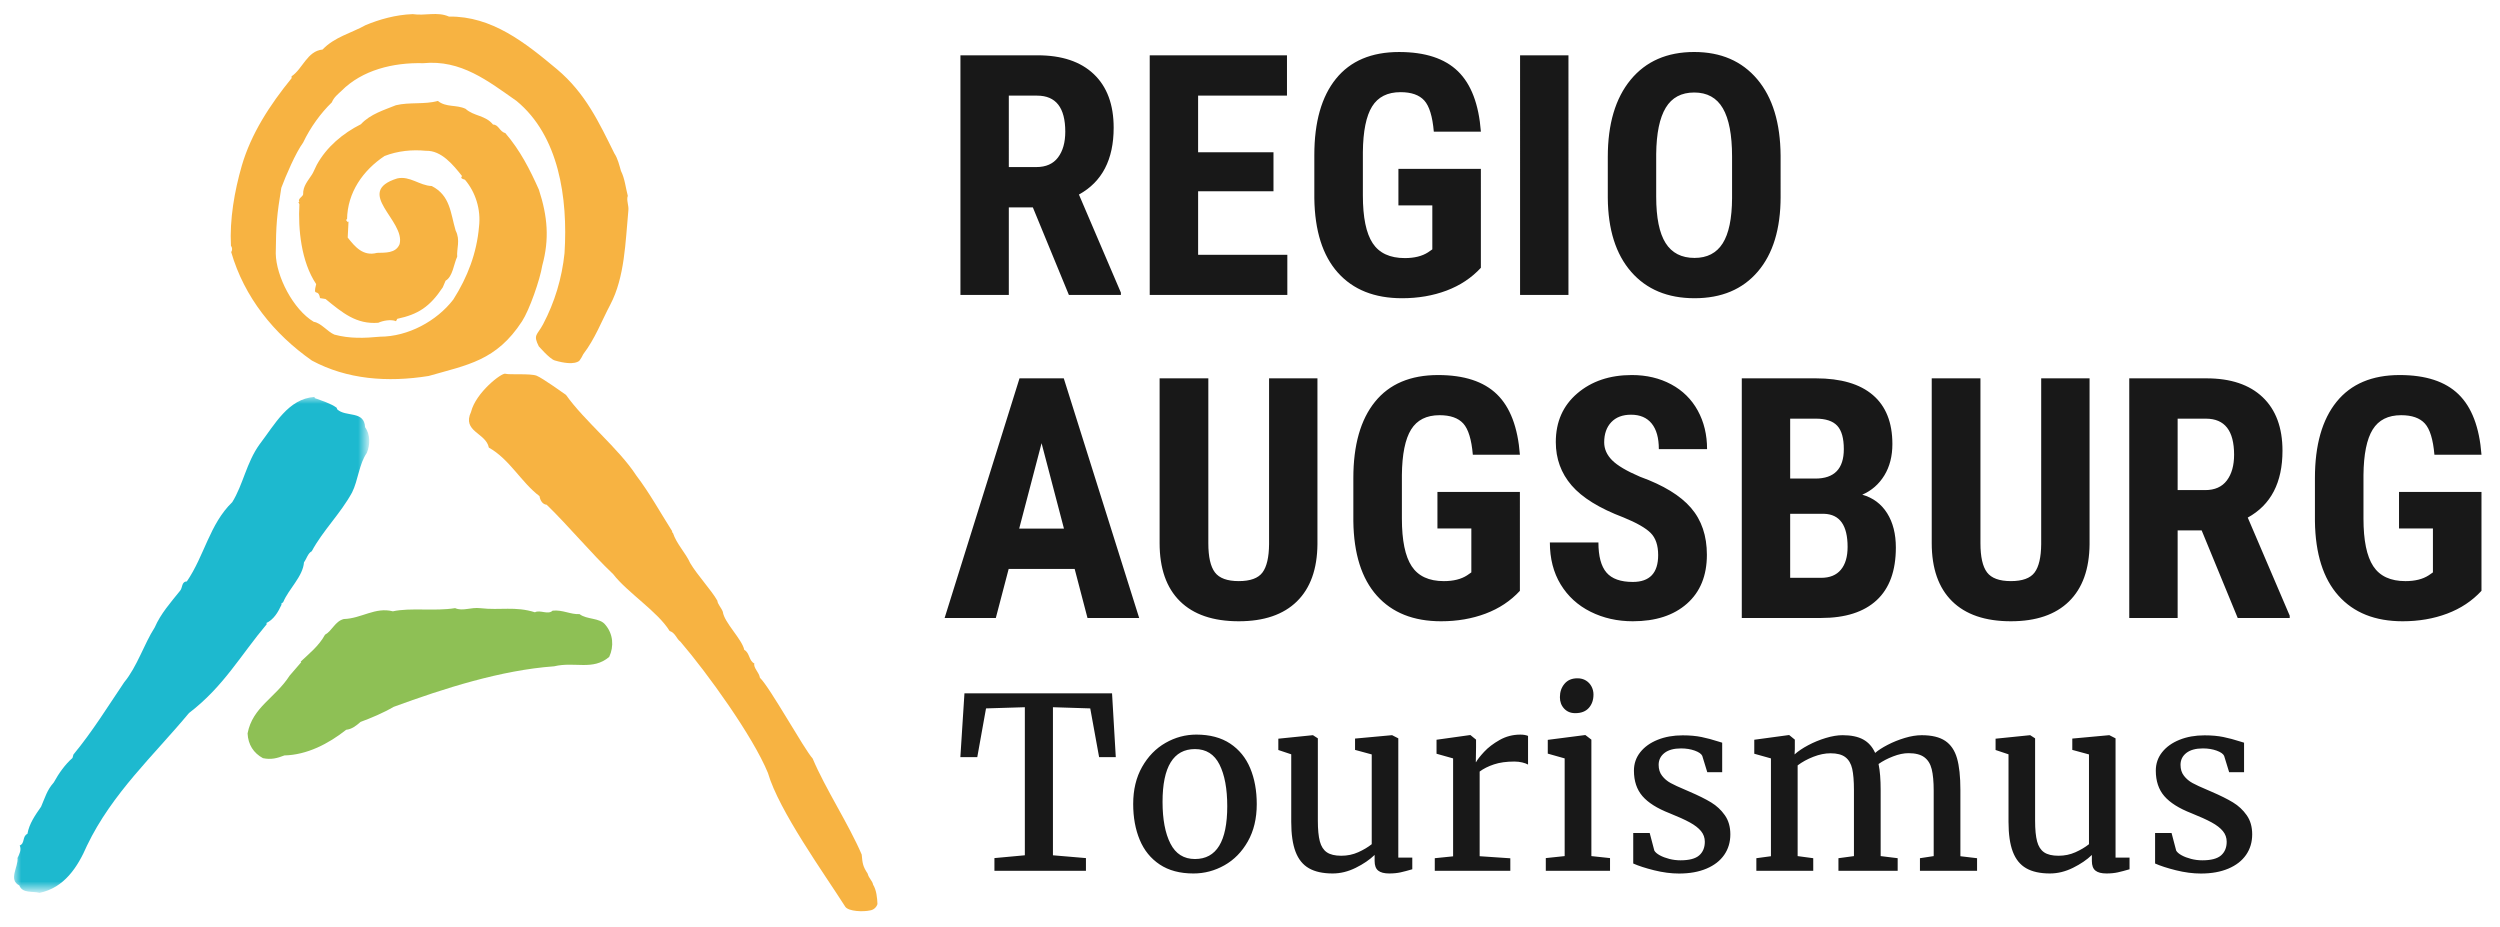
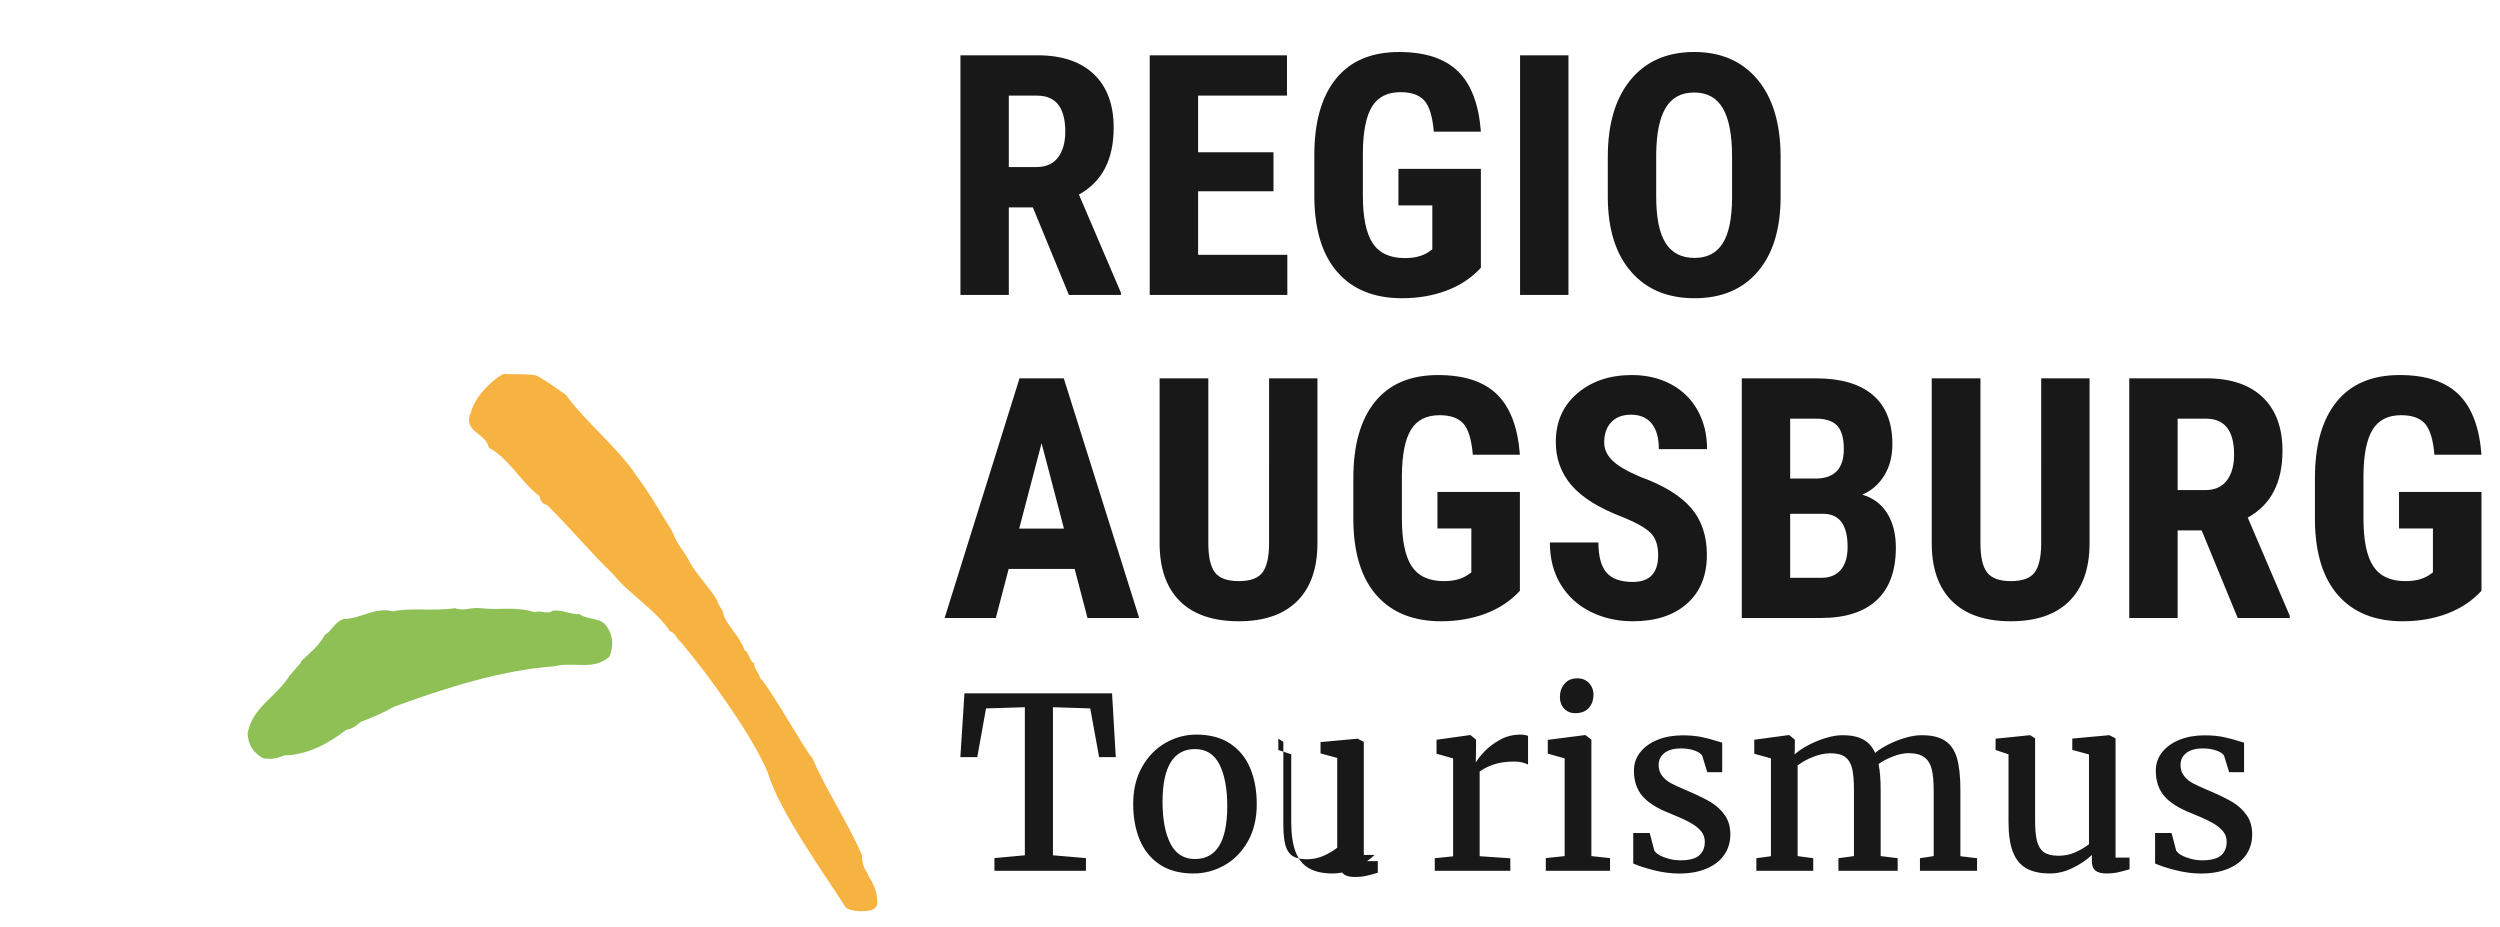
<svg xmlns="http://www.w3.org/2000/svg" version="1.1" id="Ebene_1" x="0px" y="0px" width="178px" height="66px" viewBox="0 0 178 66" enable-background="new 0 0 178 66" xml:space="preserve">
  <title>logo_desktop</title>
  <desc>Created with Sketch.</desc>
  <g id="Symbols">
    <g id="logo_desktop">
      <g id="Page-1" transform="translate(1, 1)">
-         <path id="Fill-1" fill="#F7B342" d="M38.502,24.665c1.466,0.428,1.761,0.002,1.761,0.002c0.104-0.144,0.194-0.292,0.265-0.45     c0.839-1.093,1.313-2.372,1.923-3.523c1.035-1.964,1.075-4.456,1.287-6.688c0.051-0.368-0.158-0.759-0.039-1.062     c-0.151-0.559-0.207-1.221-0.488-1.776c-0.112-0.394-0.228-0.889-0.468-1.246c-1.089-2.186-2.044-4.278-4.092-5.998     c-2.249-1.879-4.63-3.786-7.688-3.744c-0.827-0.369-1.694-0.039-2.578-0.174c-1.235,0.045-2.395,0.385-3.356,0.785     c-1.021,0.569-2.215,0.844-3.062,1.737c-1.103,0.107-1.414,1.38-2.209,1.906l0.005,0.133c-1.558,1.915-2.884,3.956-3.549,6.237     c-0.521,1.812-0.871,3.818-0.77,5.707c0.101,0.097,0.109,0.328,0.015,0.431c0.932,3.221,3.044,5.836,5.75,7.732     c2.49,1.338,5.363,1.568,8.308,1.097c2.771-0.796,4.822-1.081,6.651-3.892c0.531-0.816,1.281-2.968,1.44-3.97     c0.517-1.878,0.383-3.5-0.24-5.405c-0.639-1.438-1.339-2.808-2.393-4.032c-0.395-0.085-0.479-0.614-0.869-0.6     c-0.545-0.678-1.355-0.582-1.961-1.125c-0.663-0.308-1.371-0.083-1.973-0.56c-0.935,0.265-2.016,0.072-2.984,0.306     c-0.801,0.327-1.832,0.63-2.49,1.352c-1.279,0.643-2.448,1.615-3.149,2.902c-0.122,0.236-0.241,0.54-0.334,0.676     c-0.277,0.441-0.654,0.821-0.632,1.417c-0.025,0.167-0.411,0.313-0.272,0.541l-0.065,0.002l0.071,0.164     c-0.099,1.763,0.127,4.092,1.194,5.681c-0.256,1.005,0.149,0.239,0.274,0.998l0.394,0.064c1.208,0.986,2.192,1.814,3.751,1.692     c0.32-0.146,0.901-0.265,1.265-0.112l0.091-0.169c1.486-0.319,2.313-0.848,3.239-2.241l0.2-0.472     c0.511-0.285,0.586-1.206,0.828-1.713c-0.053-0.563,0.24-1.171-0.11-1.856c-0.371-1.249-0.373-2.489-1.7-3.172     c-0.88-0.034-1.557-0.741-2.461-0.542c-3.122,0.974,0.597,3,0.17,4.676c-0.269,0.675-1.052,0.603-1.605,0.623     c-0.999,0.268-1.578-0.442-2.09-1.088l0.057-1.131l-0.098,0.004c-0.002-0.066-0.067-0.064-0.069-0.13     c0.032-0.035,0.03-0.068,0.063-0.037c0.028-1.927,1.142-3.495,2.668-4.513c0.931-0.365,1.969-0.468,2.949-0.371     c1.105-0.04,1.958,1.026,2.573,1.801c-0.19,0.173,0.138,0.228,0.204,0.258c0.748,0.871,1.152,2.118,1.001,3.352     c-0.16,1.865-0.813,3.582-1.83,5.18c-1.182,1.537-3.225,2.639-5.21,2.644c-1.135,0.107-2.175,0.145-3.26-0.149     c-0.496-0.214-0.941-0.83-1.466-0.91c-1.464-0.878-2.678-3.237-2.705-4.863c0.021-2.094,0.076-2.704,0.395-4.675     c0.327-0.876,1.026-2.505,1.554-3.223c0.514-1.081,1.258-2.104,2.044-2.863c0.149-0.371,0.435-0.58,0.687-0.822     c1.476-1.48,3.67-2.024,5.82-1.968c2.693-0.263,4.604,1.263,6.64,2.685c3.021,2.482,3.669,6.909,3.421,10.837     c-0.183,1.784-0.701,3.501-1.526,5.064c-0.423,0.8-0.733,0.728-0.302,1.583C37.331,23.605,38.115,24.553,38.502,24.665" />
        <path id="Fill-3" fill="#F7B342" d="M39.299,27.117c1.304,1.846,3.758,3.818,5,5.732c0.957,1.261,1.688,2.597,2.552,3.961     c0.002,0.066,0.005,0.133,0.07,0.131h-0.01c0.257,0.787,0.909,1.429,1.229,2.148c0.519,0.877,1.521,1.938,1.939,2.687     c0.008,0.232,0.277,0.489,0.386,0.783c0.092,0.761,1.369,1.95,1.526,2.71c0.398,0.217,0.322,0.785,0.719,0.97     c-0.087,0.302,0.35,0.651,0.395,1.016c0.709,0.671,3.178,5.138,3.754,5.748c0.892,2.127,2.569,4.681,3.494,6.841     c0.056,0.629,0.08,0.838,0.424,1.358c0.077,0.329,0.344,0.518,0.386,0.783c0.242,0.39,0.295,0.952,0.311,1.384     c-0.058,0.201-0.245,0.407-0.504,0.449c-0.517,0.118-1.539,0.076-1.78-0.248c-1.485-2.339-4.732-6.842-5.514-9.537     c-1.072-2.617-4.321-7.117-6.226-9.34c-0.3-0.222-0.347-0.618-0.776-0.77c-0.831-1.364-3.022-2.748-4.014-4.041     c-1.618-1.536-3.15-3.407-4.737-4.944c-0.294-0.023-0.467-0.315-0.51-0.613c-1.305-0.982-2.113-2.614-3.608-3.457     c-0.202-1.056-1.929-1.127-1.265-2.546c0.341-1.374,2.182-2.797,2.441-2.711c0.258,0.086,1.793-0.033,2.224,0.139     C37.635,25.92,39.299,27.117,39.299,27.117" />
        <g id="Group-7" transform="translate(0, 27.091)">
          <g id="Clip-6">
				</g>
          <defs>
            <filter id="Adobe_OpacityMaskFilter" filterUnits="userSpaceOnUse" x="0" y="0.17" width="25.292" height="35.312">
              <feColorMatrix type="matrix" values="1 0 0 0 0  0 1 0 0 0  0 0 1 0 0  0 0 0 1 0" />
            </filter>
          </defs>
          <mask maskUnits="userSpaceOnUse" x="0" y="0.17" width="25.292" height="35.312" id="mask-2">
            <g filter="url(#Adobe_OpacityMaskFilter)">
              <polygon id="path-1" fill="#FFFFFF" points="0,0.17 0,35.483 25.292,35.483 25.292,0.17       " />
            </g>
          </mask>
-           <path id="Fill-5" mask="url(#mask-2)" fill="#1DB9CF" d="M21.404,0.251c0.479,0.178,1.157,0.385,1.563,0.687l0.044,0.118      c0.616,0.571,1.927,0.068,1.982,1.267c0.376,0.503,0.372,1.265,0.123,1.837c-0.552,0.788-0.617,1.952-1.049,2.814      c-0.833,1.521-2.075,2.703-2.871,4.185c-0.269,0.132-0.368,0.538-0.552,0.787c-0.072,1.004-1.091,1.896-1.48,2.835l-0.151,0.127      l0.041,0.038c-0.251,0.533-0.541,1.068-1.117,1.336l0.08,0.036c-1.899,2.255-3.093,4.476-5.559,6.356      c-2.531,3.045-5.471,5.71-7.264,9.442c-0.674,1.554-1.629,3.002-3.38,3.366c-0.478-0.138-1.214,0.059-1.438-0.531      c-0.804-0.402-0.06-1.319-0.129-1.957c0.145-0.287,0.288-0.575,0.156-0.889c0.386-0.139,0.167-0.649,0.551-0.828      c0.124-0.727,0.566-1.35,0.971-1.93c0.285-0.654,0.417-1.182,0.903-1.726c0.362-0.658,0.805-1.281,1.334-1.747l0.067-0.243      c1.376-1.669,2.436-3.401,3.612-5.142c0.93-1.125,1.408-2.711,2.177-3.91c0.426-0.982,1.136-1.776,1.805-2.61      c0.188-0.21,0.088-0.646,0.48-0.663c1.251-1.822,1.619-4.084,3.235-5.645c0.769-1.238,1.01-2.812,1.932-4.099      c1.112-1.455,2.05-3.263,3.928-3.393L21.404,0.251z" />
        </g>
        <path id="Fill-8" fill="#8EC055" d="M37.088,42.595c0.354-0.199,0.941,0.203,1.256-0.116c0.706-0.078,1.293,0.285,1.921,0.246     c0.508,0.401,1.451,0.245,1.841,0.766c0.547,0.643,0.623,1.523,0.268,2.282c-1.18,0.997-2.433,0.313-3.924,0.669     c-3.768,0.269-7.851,1.577-11.424,2.887c-0.746,0.438-1.61,0.795-2.356,1.072c-0.314,0.279-0.629,0.52-1.021,0.559     c-1.258,0.996-2.791,1.791-4.399,1.827c-0.51,0.198-0.941,0.317-1.529,0.194c-0.666-0.361-1.057-0.963-1.093-1.763     c0.358-1.881,1.969-2.516,2.994-4.113l0.827-0.958l-0.039-0.041c0.59-0.558,1.297-1.115,1.732-1.914     c0.511-0.279,0.709-0.959,1.337-1.117c1.255-0.037,2.239-0.873,3.493-0.549c1.256-0.277,2.981,0.008,4.433-0.227     c0.548,0.241,1.099-0.078,1.804,0.004C34.618,42.468,35.677,42.15,37.088,42.595z" />
      </g>
-       <path id="Regio-Augsburg-Touri" fill="#181818" d="M73.539,14.766h-1.711V21h-3.445V3.938h5.496c1.727,0,3.061,0.447,4.002,1.342    s1.412,2.166,1.412,3.814c0,2.266-0.824,3.852-2.473,4.758l2.988,6.984V21h-3.703L73.539,14.766z M71.828,11.895h1.957    c0.688,0,1.203-0.229,1.547-0.686s0.516-1.068,0.516-1.834c0-1.711-0.668-2.566-2.004-2.566h-2.016V11.895z M90.673,13.617h-5.367    v4.523h6.352V21H81.86V3.938h9.773v2.871h-6.328v4.031h5.367V13.617z M105.439,19.066c-0.664,0.719-1.479,1.26-2.443,1.623    s-2.021,0.545-3.17,0.545c-1.961,0-3.484-0.607-4.57-1.822s-1.645-2.982-1.676-5.303v-3.07c0-2.352,0.514-4.162,1.541-5.432    s2.525-1.904,4.494-1.904c1.852,0,3.248,0.457,4.189,1.371s1.486,2.348,1.635,4.301h-3.352c-0.094-1.086-0.32-1.826-0.68-2.221    s-0.922-0.592-1.688-0.592c-0.93,0-1.605,0.34-2.027,1.02s-0.641,1.762-0.656,3.246v3.094c0,1.555,0.232,2.686,0.697,3.393    s1.229,1.061,2.291,1.061c0.68,0,1.23-0.137,1.652-0.41l0.305-0.211v-3.129h-2.414v-2.602h5.871V19.066z M111.674,21h-3.445V3.938    h3.445V21z M126.78,14.004c0,2.289-0.541,4.066-1.623,5.332s-2.584,1.898-4.506,1.898c-1.914,0-3.418-0.627-4.512-1.881    s-1.648-3.01-1.664-5.268v-2.918c0-2.344,0.543-4.174,1.629-5.49s2.594-1.975,4.523-1.975c1.898,0,3.395,0.646,4.488,1.939    s1.648,3.107,1.664,5.443V14.004z M123.323,11.145c0-1.539-0.219-2.684-0.656-3.434s-1.117-1.125-2.039-1.125    c-0.914,0-1.59,0.361-2.027,1.084s-0.664,1.822-0.68,3.299v3.035c0,1.492,0.223,2.592,0.668,3.299s1.133,1.061,2.062,1.061    c0.898,0,1.566-0.346,2.004-1.037s0.66-1.764,0.668-3.217V11.145z M76.516,40.508h-4.699L70.902,44h-3.645l5.332-17.062h3.152    L81.109,44h-3.68L76.516,40.508z M72.566,37.637h3.188l-1.594-6.082L72.566,37.637z M93.802,26.938V38.75    c-0.016,1.773-0.504,3.131-1.465,4.072s-2.34,1.412-4.137,1.412c-1.828,0-3.225-0.477-4.189-1.43s-1.447-2.332-1.447-4.137v-11.73    h3.469V38.68c0,0.969,0.156,1.66,0.469,2.074s0.879,0.621,1.699,0.621s1.383-0.205,1.688-0.615s0.461-1.084,0.469-2.021V26.938    H93.802z M108.217,42.066c-0.664,0.719-1.479,1.26-2.443,1.623s-2.021,0.545-3.17,0.545c-1.961,0-3.484-0.607-4.57-1.822    s-1.645-2.982-1.676-5.303v-3.07c0-2.352,0.514-4.162,1.541-5.432s2.525-1.904,4.494-1.904c1.852,0,3.248,0.457,4.189,1.371    s1.486,2.348,1.635,4.301h-3.352c-0.094-1.086-0.32-1.826-0.68-2.221s-0.922-0.592-1.688-0.592c-0.93,0-1.605,0.34-2.027,1.02    s-0.641,1.762-0.656,3.246v3.094c0,1.555,0.232,2.686,0.697,3.393s1.229,1.061,2.291,1.061c0.68,0,1.23-0.137,1.652-0.41    l0.305-0.211v-3.129h-2.414v-2.602h5.871V42.066z M118.061,39.523c0-0.695-0.178-1.221-0.533-1.576s-1.002-0.725-1.939-1.107    c-1.711-0.648-2.941-1.408-3.691-2.279s-1.125-1.9-1.125-3.088c0-1.438,0.51-2.592,1.529-3.463s2.314-1.307,3.885-1.307    c1.047,0,1.98,0.221,2.801,0.662s1.451,1.064,1.893,1.869s0.662,1.719,0.662,2.742h-3.434c0-0.797-0.17-1.404-0.51-1.822    s-0.83-0.627-1.471-0.627c-0.602,0-1.07,0.178-1.406,0.533s-0.504,0.834-0.504,1.436c0,0.469,0.188,0.893,0.562,1.271    s1.039,0.771,1.992,1.178c1.664,0.602,2.873,1.34,3.627,2.215s1.131,1.988,1.131,3.34c0,1.484-0.473,2.645-1.418,3.48    s-2.23,1.254-3.855,1.254c-1.102,0-2.105-0.227-3.012-0.68s-1.615-1.102-2.127-1.945s-0.768-1.84-0.768-2.988h3.457    c0,0.984,0.191,1.699,0.574,2.145s1.008,0.668,1.875,0.668C117.459,41.434,118.061,40.797,118.061,39.523z M124.015,44V26.938    h5.273c1.781,0,3.135,0.396,4.061,1.189s1.389,1.955,1.389,3.486c0,0.867-0.191,1.613-0.574,2.238s-0.906,1.082-1.57,1.371    c0.766,0.219,1.355,0.658,1.77,1.318s0.621,1.475,0.621,2.443c0,1.656-0.455,2.906-1.365,3.75S131.39,44,129.663,44H124.015z     M127.46,36.582v4.559h2.203c0.617,0,1.086-0.191,1.406-0.574s0.48-0.926,0.48-1.629c0-1.531-0.555-2.316-1.664-2.355H127.46z     M127.46,34.074h1.793c1.352,0,2.027-0.699,2.027-2.098c0-0.773-0.156-1.328-0.469-1.664s-0.82-0.504-1.523-0.504h-1.828V34.074z     M148.777,26.938V38.75c-0.016,1.773-0.504,3.131-1.465,4.072s-2.34,1.412-4.137,1.412c-1.828,0-3.225-0.477-4.189-1.43    s-1.447-2.332-1.447-4.137v-11.73h3.469V38.68c0,0.969,0.156,1.66,0.469,2.074s0.879,0.621,1.699,0.621s1.383-0.205,1.688-0.615    s0.461-1.084,0.469-2.021V26.938H148.777z M156.759,37.766h-1.711V44h-3.445V26.938h5.496c1.727,0,3.061,0.447,4.002,1.342    s1.412,2.166,1.412,3.814c0,2.266-0.824,3.852-2.473,4.758l2.988,6.984V44h-3.703L156.759,37.766z M155.048,34.895h1.957    c0.688,0,1.203-0.229,1.547-0.686s0.516-1.068,0.516-1.834c0-1.711-0.668-2.566-2.004-2.566h-2.016V34.895z M176.682,42.066    c-0.664,0.719-1.479,1.26-2.443,1.623s-2.021,0.545-3.17,0.545c-1.961,0-3.484-0.607-4.57-1.822s-1.645-2.982-1.676-5.303v-3.07    c0-2.352,0.514-4.162,1.541-5.432s2.525-1.904,4.494-1.904c1.852,0,3.248,0.457,4.189,1.371s1.486,2.348,1.635,4.301h-3.352    c-0.094-1.086-0.32-1.826-0.68-2.221s-0.922-0.592-1.688-0.592c-0.93,0-1.605,0.34-2.027,1.02s-0.641,1.762-0.656,3.246v3.094    c0,1.555,0.232,2.686,0.697,3.393s1.229,1.061,2.291,1.061c0.68,0,1.23-0.137,1.652-0.41l0.305-0.211v-3.129h-2.414v-2.602h5.871    V42.066z M72.969,60.896V50.354l-2.764,0.084l-0.623,3.469h-1.204l0.291-4.54h10.509l0.266,4.54h-1.187l-0.631-3.469l-2.656-0.084    v10.543l2.349,0.199V62h-6.516v-0.904L72.969,60.896z M87.588,52.943c0.642,0.427,1.118,1.012,1.428,1.756    c0.31,0.744,0.465,1.596,0.465,2.553c0,1.023-0.212,1.909-0.635,2.656s-0.979,1.314-1.668,1.701    c-0.689,0.388-1.423,0.582-2.204,0.582c-0.963,0-1.764-0.213-2.403-0.64s-1.114-1.011-1.423-1.756    c-0.31-0.744-0.465-1.595-0.465-2.552c0-1.014,0.211-1.893,0.635-2.641c0.423-0.746,0.979-1.316,1.668-1.709    c0.689-0.394,1.421-0.59,2.196-0.59C86.144,52.305,86.946,52.518,87.588,52.943z M86.828,54.434c-0.368-0.732-0.95-1.1-1.747-1.1    c-0.764,0-1.339,0.314-1.727,0.942c-0.388,0.628-0.581,1.567-0.581,2.817c0,1.246,0.187,2.234,0.56,2.968s0.956,1.101,1.748,1.101    c1.533,0,2.299-1.254,2.299-3.761C87.38,56.156,87.196,55.167,86.828,54.434z M97.873,60.871    c-0.354,0.344-0.803,0.648-1.345,0.917s-1.09,0.403-1.644,0.403c-0.691,0-1.254-0.123-1.686-0.37    c-0.432-0.246-0.749-0.638-0.954-1.175c-0.204-0.536-0.308-1.244-0.308-2.125v-4.814L91.017,53.4v-0.805l2.457-0.25h0.009    l0.348,0.225v5.86c0,0.631,0.048,1.124,0.142,1.478c0.095,0.354,0.261,0.613,0.498,0.776c0.238,0.163,0.581,0.245,1.029,0.245    c0.432,0,0.833-0.084,1.204-0.25s0.691-0.356,0.963-0.572v-6.392l-1.188-0.323v-0.806l2.623-0.241h0.017l0.44,0.225v8.492h0.996    v0.83c-0.321,0.094-0.6,0.167-0.834,0.22c-0.236,0.052-0.506,0.079-0.811,0.079c-0.354,0-0.615-0.068-0.783-0.204    c-0.17-0.136-0.254-0.364-0.254-0.685V60.871z M103.461,60.971v-6.973l-1.18-0.332V52.67l2.375-0.332h0.041l0.398,0.324v0.522    l-0.017,1.079h0.017c0.1-0.183,0.292-0.428,0.576-0.734c0.285-0.308,0.654-0.588,1.104-0.843c0.451-0.255,0.942-0.382,1.474-0.382    c0.216,0,0.398,0.03,0.548,0.092v2.041c-0.105-0.061-0.245-0.111-0.419-0.153c-0.175-0.041-0.361-0.062-0.561-0.062    c-0.559,0-1.042,0.067-1.449,0.203c-0.406,0.135-0.745,0.306-1.016,0.51v6.027l2.183,0.148V62h-5.379v-0.896L103.461,60.971z     M111.404,60.954v-6.956l-1.203-0.34v-0.98l2.64-0.34h0.042l0.423,0.324v8.292l1.328,0.142V62h-4.573v-0.904L111.404,60.954z     M111.393,48.686c0.219-0.26,0.524-0.391,0.917-0.391h0.009c0.232,0,0.434,0.055,0.605,0.162c0.172,0.108,0.303,0.25,0.395,0.428    s0.137,0.365,0.137,0.564c0,0.387-0.11,0.705-0.332,0.955c-0.221,0.248-0.542,0.373-0.963,0.373h-0.008    c-0.321,0-0.582-0.107-0.785-0.324c-0.201-0.215-0.303-0.486-0.303-0.812C111.064,49.264,111.174,48.945,111.393,48.686z     M117.457,59.303l0.332,1.262c0.066,0.115,0.195,0.227,0.387,0.332c0.189,0.104,0.416,0.19,0.676,0.257s0.525,0.1,0.797,0.1    c0.625,0,1.07-0.118,1.336-0.353c0.266-0.235,0.398-0.558,0.398-0.967c0-0.288-0.09-0.541-0.27-0.76s-0.447-0.425-0.801-0.619    c-0.354-0.193-0.836-0.412-1.444-0.655c-0.88-0.343-1.522-0.749-1.926-1.216c-0.403-0.468-0.606-1.072-0.606-1.814    c0-0.498,0.151-0.936,0.453-1.315c0.301-0.379,0.715-0.673,1.24-0.884c0.526-0.211,1.118-0.315,1.777-0.315    c0.509,0,0.957,0.04,1.344,0.12c0.388,0.08,0.777,0.184,1.171,0.312l0.299,0.091v2.101h-1.062l-0.356-1.162    c-0.066-0.144-0.246-0.269-0.535-0.374c-0.291-0.104-0.616-0.157-0.977-0.157c-0.509,0-0.901,0.108-1.178,0.323    c-0.277,0.217-0.416,0.498-0.416,0.848c0,0.31,0.082,0.569,0.246,0.779c0.162,0.211,0.365,0.383,0.609,0.516    s0.584,0.29,1.021,0.473l0.323,0.141c0.631,0.271,1.143,0.526,1.536,0.764c0.393,0.238,0.719,0.543,0.979,0.914    c0.261,0.37,0.391,0.824,0.391,1.361c0,0.553-0.145,1.04-0.436,1.461c-0.291,0.42-0.711,0.746-1.262,0.979s-1.203,0.35-1.955,0.35    c-0.564,0-1.156-0.078-1.776-0.232c-0.62-0.155-1.115-0.316-1.485-0.482v-2.174H117.457z M126.091,60.963v-6.965l-1.187-0.332    V52.67l2.448-0.332h0.042l0.398,0.324v0.672l-0.018,0.382c0.25-0.228,0.572-0.445,0.967-0.655    c0.396-0.211,0.814-0.383,1.254-0.516s0.84-0.199,1.199-0.199c0.609,0,1.099,0.104,1.47,0.308c0.37,0.204,0.653,0.522,0.847,0.954    c0.216-0.188,0.514-0.38,0.893-0.576c0.379-0.197,0.784-0.359,1.216-0.49c0.432-0.13,0.833-0.195,1.204-0.195    c0.719,0,1.277,0.135,1.676,0.403s0.678,0.681,0.839,1.236c0.16,0.557,0.241,1.308,0.241,2.254v4.724l1.187,0.141V62h-4.067    v-0.896l0.979-0.149v-4.657c0-0.646-0.048-1.158-0.142-1.535s-0.271-0.66-0.531-0.851c-0.26-0.191-0.633-0.286-1.12-0.286    c-0.338,0-0.706,0.077-1.104,0.232c-0.398,0.154-0.741,0.334-1.029,0.539c0.1,0.477,0.15,1.099,0.15,1.867v4.69l1.211,0.149V62    h-4.217v-0.896l1.104-0.149v-4.698c0-0.647-0.042-1.154-0.124-1.52c-0.084-0.365-0.246-0.641-0.486-0.825    c-0.24-0.186-0.594-0.278-1.059-0.278c-0.387,0-0.794,0.083-1.22,0.249c-0.427,0.166-0.8,0.37-1.12,0.614v6.458l1.111,0.149V62    h-4.051v-0.896L126.091,60.963z M148.943,60.871c-0.354,0.344-0.803,0.648-1.345,0.917s-1.09,0.403-1.644,0.403    c-0.691,0-1.254-0.123-1.686-0.37c-0.432-0.246-0.749-0.638-0.954-1.175c-0.204-0.536-0.308-1.244-0.308-2.125v-4.814    l-0.921-0.307v-0.805l2.457-0.25h0.009l0.348,0.225v5.86c0,0.631,0.048,1.124,0.142,1.478c0.095,0.354,0.261,0.613,0.498,0.776    c0.238,0.163,0.581,0.245,1.029,0.245c0.432,0,0.833-0.084,1.204-0.25s0.691-0.356,0.963-0.572v-6.392l-1.188-0.323v-0.806    l2.623-0.241h0.017l0.44,0.225v8.492h0.996v0.83c-0.321,0.094-0.6,0.167-0.834,0.22c-0.236,0.052-0.506,0.079-0.811,0.079    c-0.354,0-0.615-0.068-0.783-0.204c-0.17-0.136-0.254-0.364-0.254-0.685V60.871z M154.613,59.303l0.332,1.262    c0.066,0.115,0.195,0.227,0.387,0.332c0.19,0.104,0.416,0.19,0.676,0.257s0.525,0.1,0.797,0.1c0.625,0,1.071-0.118,1.337-0.353    c0.266-0.235,0.398-0.558,0.398-0.967c0-0.288-0.09-0.541-0.271-0.76c-0.18-0.219-0.446-0.425-0.801-0.619    c-0.354-0.193-0.836-0.412-1.443-0.655c-0.881-0.343-1.522-0.749-1.926-1.216c-0.404-0.468-0.606-1.072-0.606-1.814    c0-0.498,0.151-0.936,0.452-1.315c0.302-0.379,0.715-0.673,1.241-0.884c0.525-0.211,1.118-0.315,1.776-0.315    c0.509,0,0.957,0.04,1.345,0.12s0.777,0.184,1.171,0.312l0.299,0.091v2.101h-1.062l-0.357-1.162    c-0.066-0.144-0.245-0.269-0.535-0.374c-0.291-0.104-0.616-0.157-0.976-0.157c-0.509,0-0.902,0.108-1.179,0.323    c-0.277,0.217-0.415,0.498-0.415,0.848c0,0.31,0.081,0.569,0.245,0.779c0.163,0.211,0.366,0.383,0.609,0.516    c0.244,0.133,0.584,0.29,1.021,0.473l0.324,0.141c0.631,0.271,1.143,0.526,1.535,0.764c0.393,0.238,0.719,0.543,0.979,0.914    c0.26,0.37,0.39,0.824,0.39,1.361c0,0.553-0.145,1.04-0.436,1.461c-0.291,0.42-0.711,0.746-1.262,0.979s-1.202,0.35-1.955,0.35    c-0.564,0-1.156-0.078-1.775-0.232c-0.621-0.155-1.115-0.316-1.486-0.482v-2.174H154.613z" />
+       <path id="Regio-Augsburg-Touri" fill="#181818" d="M73.539,14.766h-1.711V21h-3.445V3.938h5.496c1.727,0,3.061,0.447,4.002,1.342    s1.412,2.166,1.412,3.814c0,2.266-0.824,3.852-2.473,4.758l2.988,6.984V21h-3.703L73.539,14.766z M71.828,11.895h1.957    c0.688,0,1.203-0.229,1.547-0.686s0.516-1.068,0.516-1.834c0-1.711-0.668-2.566-2.004-2.566h-2.016V11.895z M90.673,13.617h-5.367    v4.523h6.352V21H81.86V3.938h9.773v2.871h-6.328v4.031h5.367V13.617z M105.439,19.066c-0.664,0.719-1.479,1.26-2.443,1.623    s-2.021,0.545-3.17,0.545c-1.961,0-3.484-0.607-4.57-1.822s-1.645-2.982-1.676-5.303v-3.07c0-2.352,0.514-4.162,1.541-5.432    s2.525-1.904,4.494-1.904c1.852,0,3.248,0.457,4.189,1.371s1.486,2.348,1.635,4.301h-3.352c-0.094-1.086-0.32-1.826-0.68-2.221    s-0.922-0.592-1.688-0.592c-0.93,0-1.605,0.34-2.027,1.02s-0.641,1.762-0.656,3.246v3.094c0,1.555,0.232,2.686,0.697,3.393    s1.229,1.061,2.291,1.061c0.68,0,1.23-0.137,1.652-0.41l0.305-0.211v-3.129h-2.414v-2.602h5.871V19.066z M111.674,21h-3.445V3.938    h3.445V21z M126.78,14.004c0,2.289-0.541,4.066-1.623,5.332s-2.584,1.898-4.506,1.898c-1.914,0-3.418-0.627-4.512-1.881    s-1.648-3.01-1.664-5.268v-2.918c0-2.344,0.543-4.174,1.629-5.49s2.594-1.975,4.523-1.975c1.898,0,3.395,0.646,4.488,1.939    s1.648,3.107,1.664,5.443V14.004z M123.323,11.145c0-1.539-0.219-2.684-0.656-3.434s-1.117-1.125-2.039-1.125    c-0.914,0-1.59,0.361-2.027,1.084s-0.664,1.822-0.68,3.299v3.035c0,1.492,0.223,2.592,0.668,3.299s1.133,1.061,2.062,1.061    c0.898,0,1.566-0.346,2.004-1.037s0.66-1.764,0.668-3.217V11.145z M76.516,40.508h-4.699L70.902,44h-3.645l5.332-17.062h3.152    L81.109,44h-3.68L76.516,40.508z M72.566,37.637h3.188l-1.594-6.082L72.566,37.637z M93.802,26.938V38.75    c-0.016,1.773-0.504,3.131-1.465,4.072s-2.34,1.412-4.137,1.412c-1.828,0-3.225-0.477-4.189-1.43s-1.447-2.332-1.447-4.137v-11.73    h3.469V38.68c0,0.969,0.156,1.66,0.469,2.074s0.879,0.621,1.699,0.621s1.383-0.205,1.688-0.615s0.461-1.084,0.469-2.021V26.938    H93.802z M108.217,42.066c-0.664,0.719-1.479,1.26-2.443,1.623s-2.021,0.545-3.17,0.545c-1.961,0-3.484-0.607-4.57-1.822    s-1.645-2.982-1.676-5.303v-3.07c0-2.352,0.514-4.162,1.541-5.432s2.525-1.904,4.494-1.904c1.852,0,3.248,0.457,4.189,1.371    s1.486,2.348,1.635,4.301h-3.352c-0.094-1.086-0.32-1.826-0.68-2.221s-0.922-0.592-1.688-0.592c-0.93,0-1.605,0.34-2.027,1.02    s-0.641,1.762-0.656,3.246v3.094c0,1.555,0.232,2.686,0.697,3.393s1.229,1.061,2.291,1.061c0.68,0,1.23-0.137,1.652-0.41    l0.305-0.211v-3.129h-2.414v-2.602h5.871V42.066z M118.061,39.523c0-0.695-0.178-1.221-0.533-1.576s-1.002-0.725-1.939-1.107    c-1.711-0.648-2.941-1.408-3.691-2.279s-1.125-1.9-1.125-3.088c0-1.438,0.51-2.592,1.529-3.463s2.314-1.307,3.885-1.307    c1.047,0,1.98,0.221,2.801,0.662s1.451,1.064,1.893,1.869s0.662,1.719,0.662,2.742h-3.434c0-0.797-0.17-1.404-0.51-1.822    s-0.83-0.627-1.471-0.627c-0.602,0-1.07,0.178-1.406,0.533s-0.504,0.834-0.504,1.436c0,0.469,0.188,0.893,0.562,1.271    s1.039,0.771,1.992,1.178c1.664,0.602,2.873,1.34,3.627,2.215s1.131,1.988,1.131,3.34c0,1.484-0.473,2.645-1.418,3.48    s-2.23,1.254-3.855,1.254c-1.102,0-2.105-0.227-3.012-0.68s-1.615-1.102-2.127-1.945s-0.768-1.84-0.768-2.988h3.457    c0,0.984,0.191,1.699,0.574,2.145s1.008,0.668,1.875,0.668C117.459,41.434,118.061,40.797,118.061,39.523z M124.015,44V26.938    h5.273c1.781,0,3.135,0.396,4.061,1.189s1.389,1.955,1.389,3.486c0,0.867-0.191,1.613-0.574,2.238s-0.906,1.082-1.57,1.371    c0.766,0.219,1.355,0.658,1.77,1.318s0.621,1.475,0.621,2.443c0,1.656-0.455,2.906-1.365,3.75S131.39,44,129.663,44H124.015z     M127.46,36.582v4.559h2.203c0.617,0,1.086-0.191,1.406-0.574s0.48-0.926,0.48-1.629c0-1.531-0.555-2.316-1.664-2.355H127.46z     M127.46,34.074h1.793c1.352,0,2.027-0.699,2.027-2.098c0-0.773-0.156-1.328-0.469-1.664s-0.82-0.504-1.523-0.504h-1.828V34.074z     M148.777,26.938V38.75c-0.016,1.773-0.504,3.131-1.465,4.072s-2.34,1.412-4.137,1.412c-1.828,0-3.225-0.477-4.189-1.43    s-1.447-2.332-1.447-4.137v-11.73h3.469V38.68c0,0.969,0.156,1.66,0.469,2.074s0.879,0.621,1.699,0.621s1.383-0.205,1.688-0.615    s0.461-1.084,0.469-2.021V26.938H148.777z M156.759,37.766h-1.711V44h-3.445V26.938h5.496c1.727,0,3.061,0.447,4.002,1.342    s1.412,2.166,1.412,3.814c0,2.266-0.824,3.852-2.473,4.758l2.988,6.984V44h-3.703L156.759,37.766z M155.048,34.895h1.957    c0.688,0,1.203-0.229,1.547-0.686s0.516-1.068,0.516-1.834c0-1.711-0.668-2.566-2.004-2.566h-2.016V34.895z M176.682,42.066    c-0.664,0.719-1.479,1.26-2.443,1.623s-2.021,0.545-3.17,0.545c-1.961,0-3.484-0.607-4.57-1.822s-1.645-2.982-1.676-5.303v-3.07    c0-2.352,0.514-4.162,1.541-5.432s2.525-1.904,4.494-1.904c1.852,0,3.248,0.457,4.189,1.371s1.486,2.348,1.635,4.301h-3.352    c-0.094-1.086-0.32-1.826-0.68-2.221s-0.922-0.592-1.688-0.592c-0.93,0-1.605,0.34-2.027,1.02s-0.641,1.762-0.656,3.246v3.094    c0,1.555,0.232,2.686,0.697,3.393s1.229,1.061,2.291,1.061c0.68,0,1.23-0.137,1.652-0.41l0.305-0.211v-3.129h-2.414v-2.602h5.871    V42.066z M72.969,60.896V50.354l-2.764,0.084l-0.623,3.469h-1.204l0.291-4.54h10.509l0.266,4.54h-1.187l-0.631-3.469l-2.656-0.084    v10.543l2.349,0.199V62h-6.516v-0.904L72.969,60.896z M87.588,52.943c0.642,0.427,1.118,1.012,1.428,1.756    c0.31,0.744,0.465,1.596,0.465,2.553c0,1.023-0.212,1.909-0.635,2.656s-0.979,1.314-1.668,1.701    c-0.689,0.388-1.423,0.582-2.204,0.582c-0.963,0-1.764-0.213-2.403-0.64s-1.114-1.011-1.423-1.756    c-0.31-0.744-0.465-1.595-0.465-2.552c0-1.014,0.211-1.893,0.635-2.641c0.423-0.746,0.979-1.316,1.668-1.709    c0.689-0.394,1.421-0.59,2.196-0.59C86.144,52.305,86.946,52.518,87.588,52.943z M86.828,54.434c-0.368-0.732-0.95-1.1-1.747-1.1    c-0.764,0-1.339,0.314-1.727,0.942c-0.388,0.628-0.581,1.567-0.581,2.817c0,1.246,0.187,2.234,0.56,2.968s0.956,1.101,1.748,1.101    c1.533,0,2.299-1.254,2.299-3.761C87.38,56.156,87.196,55.167,86.828,54.434z M97.873,60.871    c-0.354,0.344-0.803,0.648-1.345,0.917s-1.09,0.403-1.644,0.403c-0.691,0-1.254-0.123-1.686-0.37    c-0.432-0.246-0.749-0.638-0.954-1.175c-0.204-0.536-0.308-1.244-0.308-2.125v-4.814L91.017,53.4v-0.805h0.009    l0.348,0.225v5.86c0,0.631,0.048,1.124,0.142,1.478c0.095,0.354,0.261,0.613,0.498,0.776c0.238,0.163,0.581,0.245,1.029,0.245    c0.432,0,0.833-0.084,1.204-0.25s0.691-0.356,0.963-0.572v-6.392l-1.188-0.323v-0.806l2.623-0.241h0.017l0.44,0.225v8.492h0.996    v0.83c-0.321,0.094-0.6,0.167-0.834,0.22c-0.236,0.052-0.506,0.079-0.811,0.079c-0.354,0-0.615-0.068-0.783-0.204    c-0.17-0.136-0.254-0.364-0.254-0.685V60.871z M103.461,60.971v-6.973l-1.18-0.332V52.67l2.375-0.332h0.041l0.398,0.324v0.522    l-0.017,1.079h0.017c0.1-0.183,0.292-0.428,0.576-0.734c0.285-0.308,0.654-0.588,1.104-0.843c0.451-0.255,0.942-0.382,1.474-0.382    c0.216,0,0.398,0.03,0.548,0.092v2.041c-0.105-0.061-0.245-0.111-0.419-0.153c-0.175-0.041-0.361-0.062-0.561-0.062    c-0.559,0-1.042,0.067-1.449,0.203c-0.406,0.135-0.745,0.306-1.016,0.51v6.027l2.183,0.148V62h-5.379v-0.896L103.461,60.971z     M111.404,60.954v-6.956l-1.203-0.34v-0.98l2.64-0.34h0.042l0.423,0.324v8.292l1.328,0.142V62h-4.573v-0.904L111.404,60.954z     M111.393,48.686c0.219-0.26,0.524-0.391,0.917-0.391h0.009c0.232,0,0.434,0.055,0.605,0.162c0.172,0.108,0.303,0.25,0.395,0.428    s0.137,0.365,0.137,0.564c0,0.387-0.11,0.705-0.332,0.955c-0.221,0.248-0.542,0.373-0.963,0.373h-0.008    c-0.321,0-0.582-0.107-0.785-0.324c-0.201-0.215-0.303-0.486-0.303-0.812C111.064,49.264,111.174,48.945,111.393,48.686z     M117.457,59.303l0.332,1.262c0.066,0.115,0.195,0.227,0.387,0.332c0.189,0.104,0.416,0.19,0.676,0.257s0.525,0.1,0.797,0.1    c0.625,0,1.07-0.118,1.336-0.353c0.266-0.235,0.398-0.558,0.398-0.967c0-0.288-0.09-0.541-0.27-0.76s-0.447-0.425-0.801-0.619    c-0.354-0.193-0.836-0.412-1.444-0.655c-0.88-0.343-1.522-0.749-1.926-1.216c-0.403-0.468-0.606-1.072-0.606-1.814    c0-0.498,0.151-0.936,0.453-1.315c0.301-0.379,0.715-0.673,1.24-0.884c0.526-0.211,1.118-0.315,1.777-0.315    c0.509,0,0.957,0.04,1.344,0.12c0.388,0.08,0.777,0.184,1.171,0.312l0.299,0.091v2.101h-1.062l-0.356-1.162    c-0.066-0.144-0.246-0.269-0.535-0.374c-0.291-0.104-0.616-0.157-0.977-0.157c-0.509,0-0.901,0.108-1.178,0.323    c-0.277,0.217-0.416,0.498-0.416,0.848c0,0.31,0.082,0.569,0.246,0.779c0.162,0.211,0.365,0.383,0.609,0.516    s0.584,0.29,1.021,0.473l0.323,0.141c0.631,0.271,1.143,0.526,1.536,0.764c0.393,0.238,0.719,0.543,0.979,0.914    c0.261,0.37,0.391,0.824,0.391,1.361c0,0.553-0.145,1.04-0.436,1.461c-0.291,0.42-0.711,0.746-1.262,0.979s-1.203,0.35-1.955,0.35    c-0.564,0-1.156-0.078-1.776-0.232c-0.62-0.155-1.115-0.316-1.485-0.482v-2.174H117.457z M126.091,60.963v-6.965l-1.187-0.332    V52.67l2.448-0.332h0.042l0.398,0.324v0.672l-0.018,0.382c0.25-0.228,0.572-0.445,0.967-0.655    c0.396-0.211,0.814-0.383,1.254-0.516s0.84-0.199,1.199-0.199c0.609,0,1.099,0.104,1.47,0.308c0.37,0.204,0.653,0.522,0.847,0.954    c0.216-0.188,0.514-0.38,0.893-0.576c0.379-0.197,0.784-0.359,1.216-0.49c0.432-0.13,0.833-0.195,1.204-0.195    c0.719,0,1.277,0.135,1.676,0.403s0.678,0.681,0.839,1.236c0.16,0.557,0.241,1.308,0.241,2.254v4.724l1.187,0.141V62h-4.067    v-0.896l0.979-0.149v-4.657c0-0.646-0.048-1.158-0.142-1.535s-0.271-0.66-0.531-0.851c-0.26-0.191-0.633-0.286-1.12-0.286    c-0.338,0-0.706,0.077-1.104,0.232c-0.398,0.154-0.741,0.334-1.029,0.539c0.1,0.477,0.15,1.099,0.15,1.867v4.69l1.211,0.149V62    h-4.217v-0.896l1.104-0.149v-4.698c0-0.647-0.042-1.154-0.124-1.52c-0.084-0.365-0.246-0.641-0.486-0.825    c-0.24-0.186-0.594-0.278-1.059-0.278c-0.387,0-0.794,0.083-1.22,0.249c-0.427,0.166-0.8,0.37-1.12,0.614v6.458l1.111,0.149V62    h-4.051v-0.896L126.091,60.963z M148.943,60.871c-0.354,0.344-0.803,0.648-1.345,0.917s-1.09,0.403-1.644,0.403    c-0.691,0-1.254-0.123-1.686-0.37c-0.432-0.246-0.749-0.638-0.954-1.175c-0.204-0.536-0.308-1.244-0.308-2.125v-4.814    l-0.921-0.307v-0.805l2.457-0.25h0.009l0.348,0.225v5.86c0,0.631,0.048,1.124,0.142,1.478c0.095,0.354,0.261,0.613,0.498,0.776    c0.238,0.163,0.581,0.245,1.029,0.245c0.432,0,0.833-0.084,1.204-0.25s0.691-0.356,0.963-0.572v-6.392l-1.188-0.323v-0.806    l2.623-0.241h0.017l0.44,0.225v8.492h0.996v0.83c-0.321,0.094-0.6,0.167-0.834,0.22c-0.236,0.052-0.506,0.079-0.811,0.079    c-0.354,0-0.615-0.068-0.783-0.204c-0.17-0.136-0.254-0.364-0.254-0.685V60.871z M154.613,59.303l0.332,1.262    c0.066,0.115,0.195,0.227,0.387,0.332c0.19,0.104,0.416,0.19,0.676,0.257s0.525,0.1,0.797,0.1c0.625,0,1.071-0.118,1.337-0.353    c0.266-0.235,0.398-0.558,0.398-0.967c0-0.288-0.09-0.541-0.271-0.76c-0.18-0.219-0.446-0.425-0.801-0.619    c-0.354-0.193-0.836-0.412-1.443-0.655c-0.881-0.343-1.522-0.749-1.926-1.216c-0.404-0.468-0.606-1.072-0.606-1.814    c0-0.498,0.151-0.936,0.452-1.315c0.302-0.379,0.715-0.673,1.241-0.884c0.525-0.211,1.118-0.315,1.776-0.315    c0.509,0,0.957,0.04,1.345,0.12s0.777,0.184,1.171,0.312l0.299,0.091v2.101h-1.062l-0.357-1.162    c-0.066-0.144-0.245-0.269-0.535-0.374c-0.291-0.104-0.616-0.157-0.976-0.157c-0.509,0-0.902,0.108-1.179,0.323    c-0.277,0.217-0.415,0.498-0.415,0.848c0,0.31,0.081,0.569,0.245,0.779c0.163,0.211,0.366,0.383,0.609,0.516    c0.244,0.133,0.584,0.29,1.021,0.473l0.324,0.141c0.631,0.271,1.143,0.526,1.535,0.764c0.393,0.238,0.719,0.543,0.979,0.914    c0.26,0.37,0.39,0.824,0.39,1.361c0,0.553-0.145,1.04-0.436,1.461c-0.291,0.42-0.711,0.746-1.262,0.979s-1.202,0.35-1.955,0.35    c-0.564,0-1.156-0.078-1.775-0.232c-0.621-0.155-1.115-0.316-1.486-0.482v-2.174H154.613z" />
    </g>
  </g>
</svg>